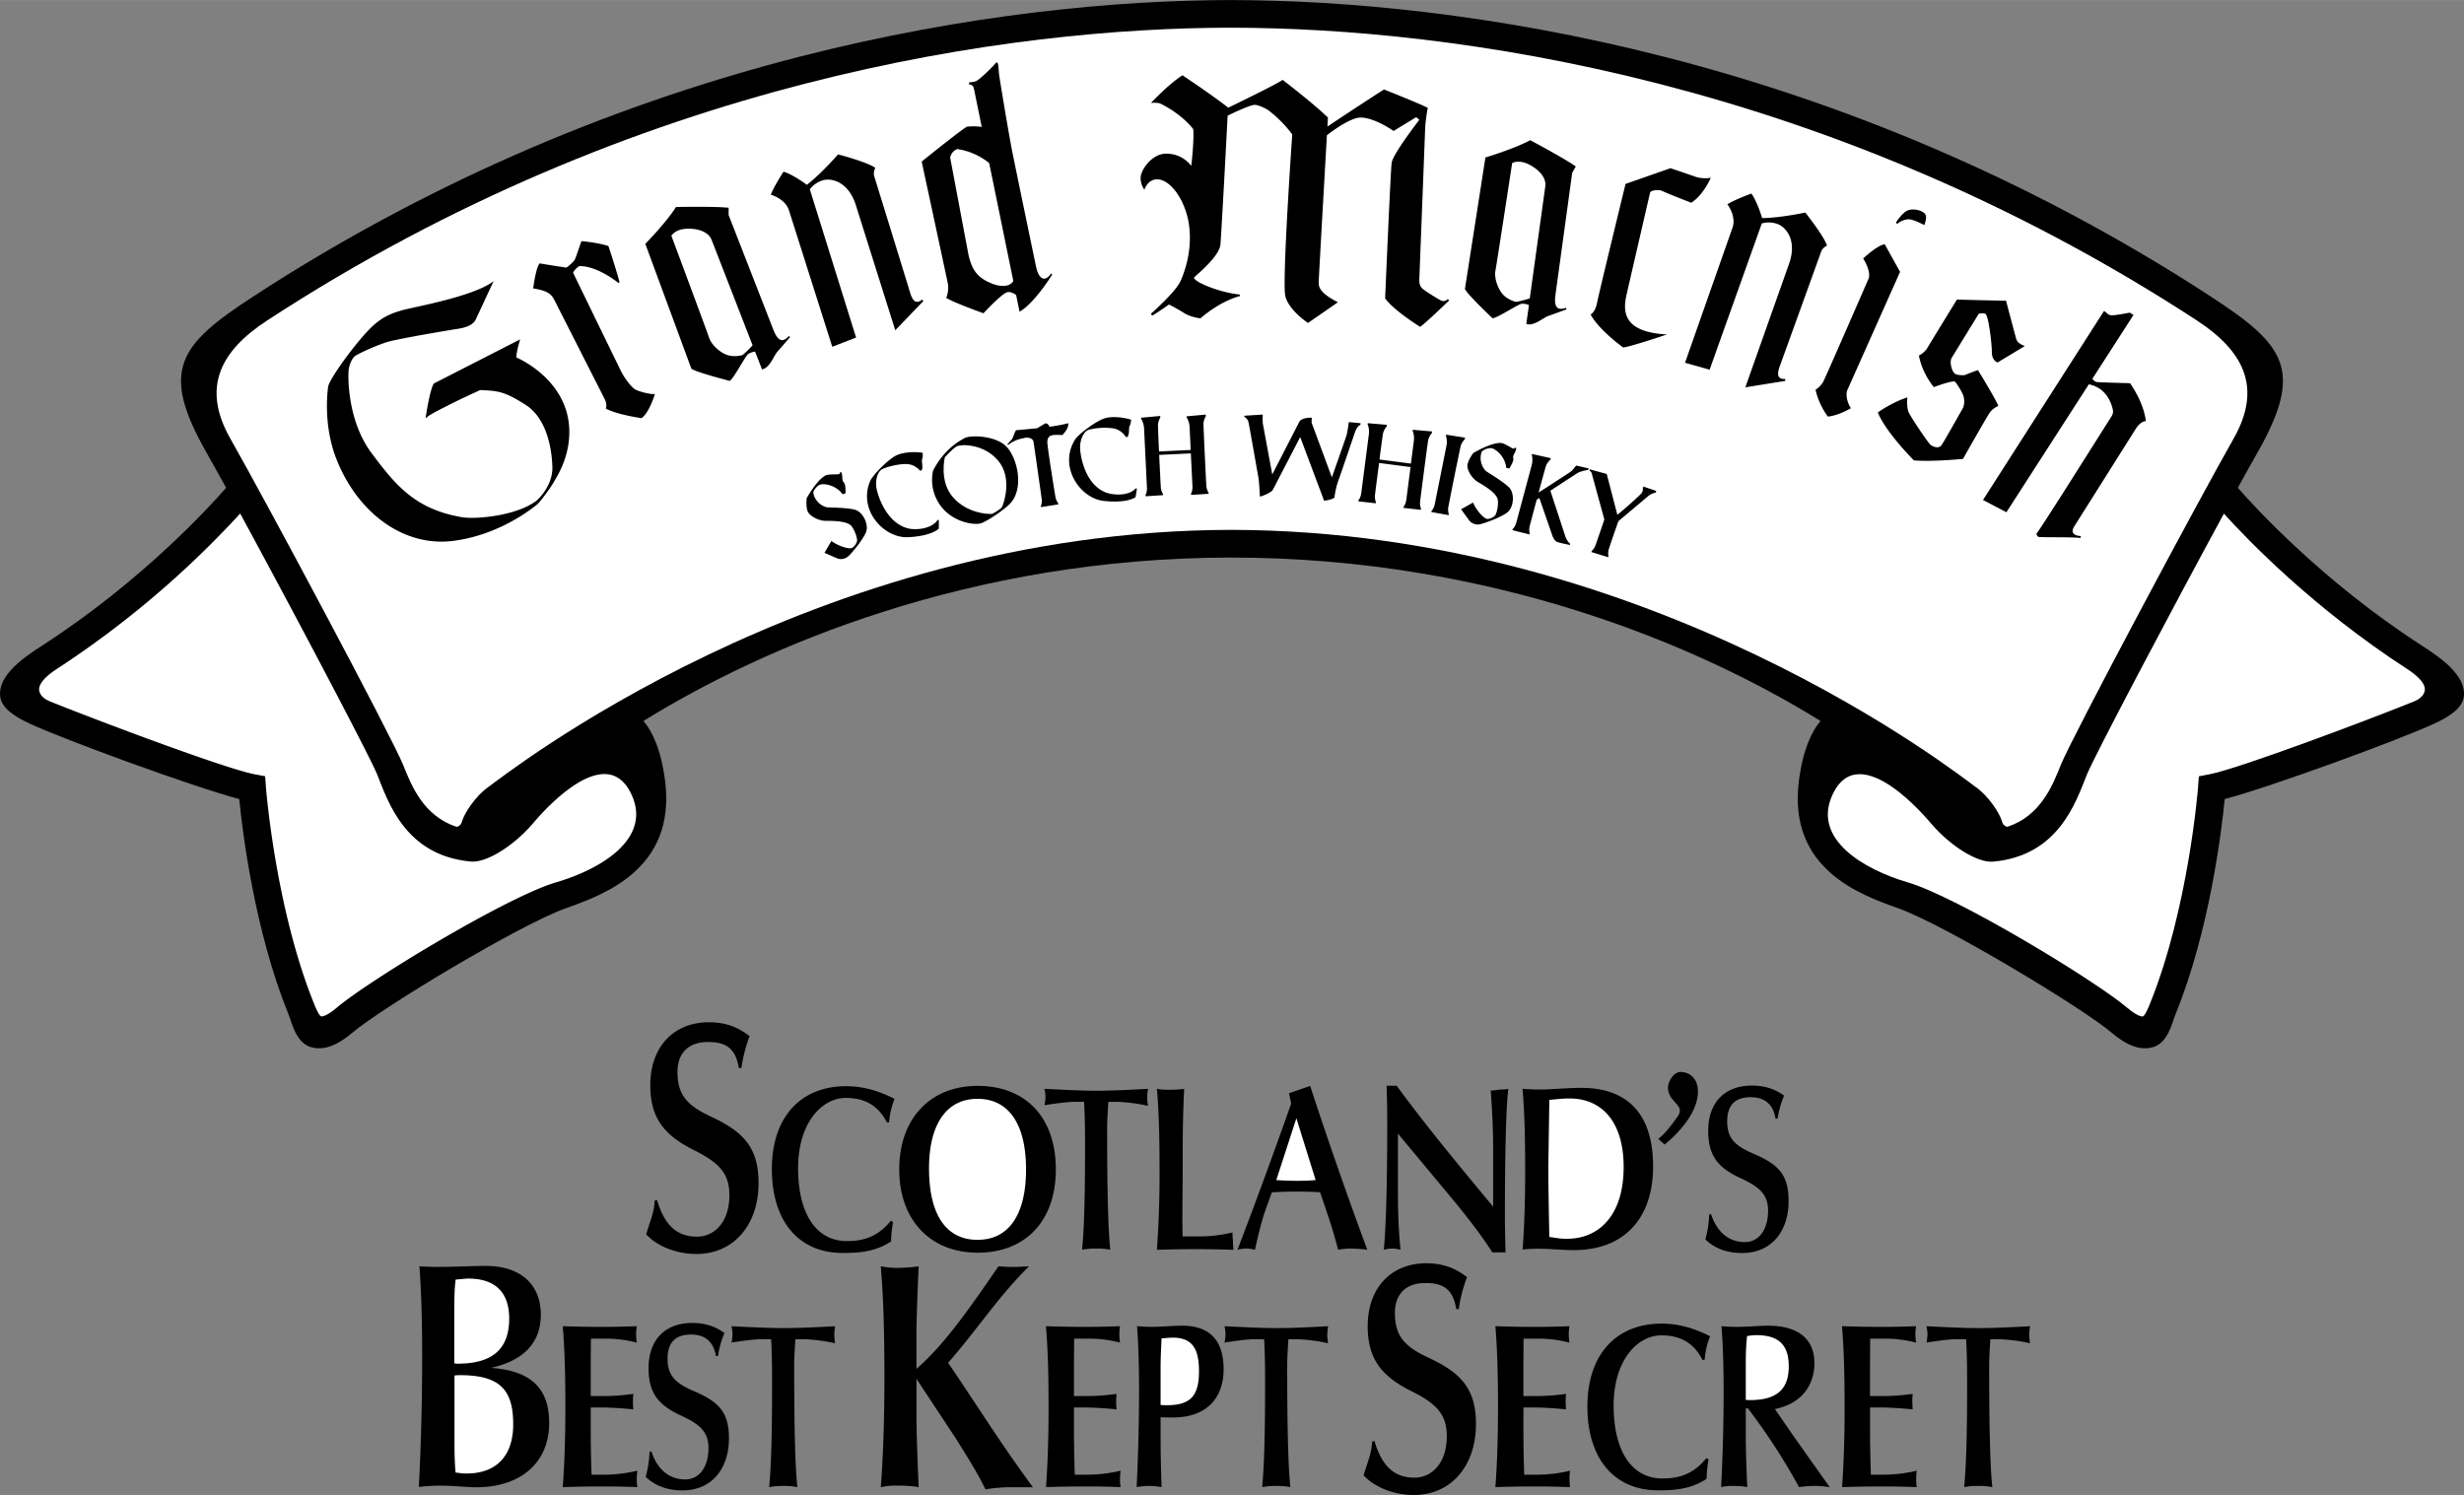
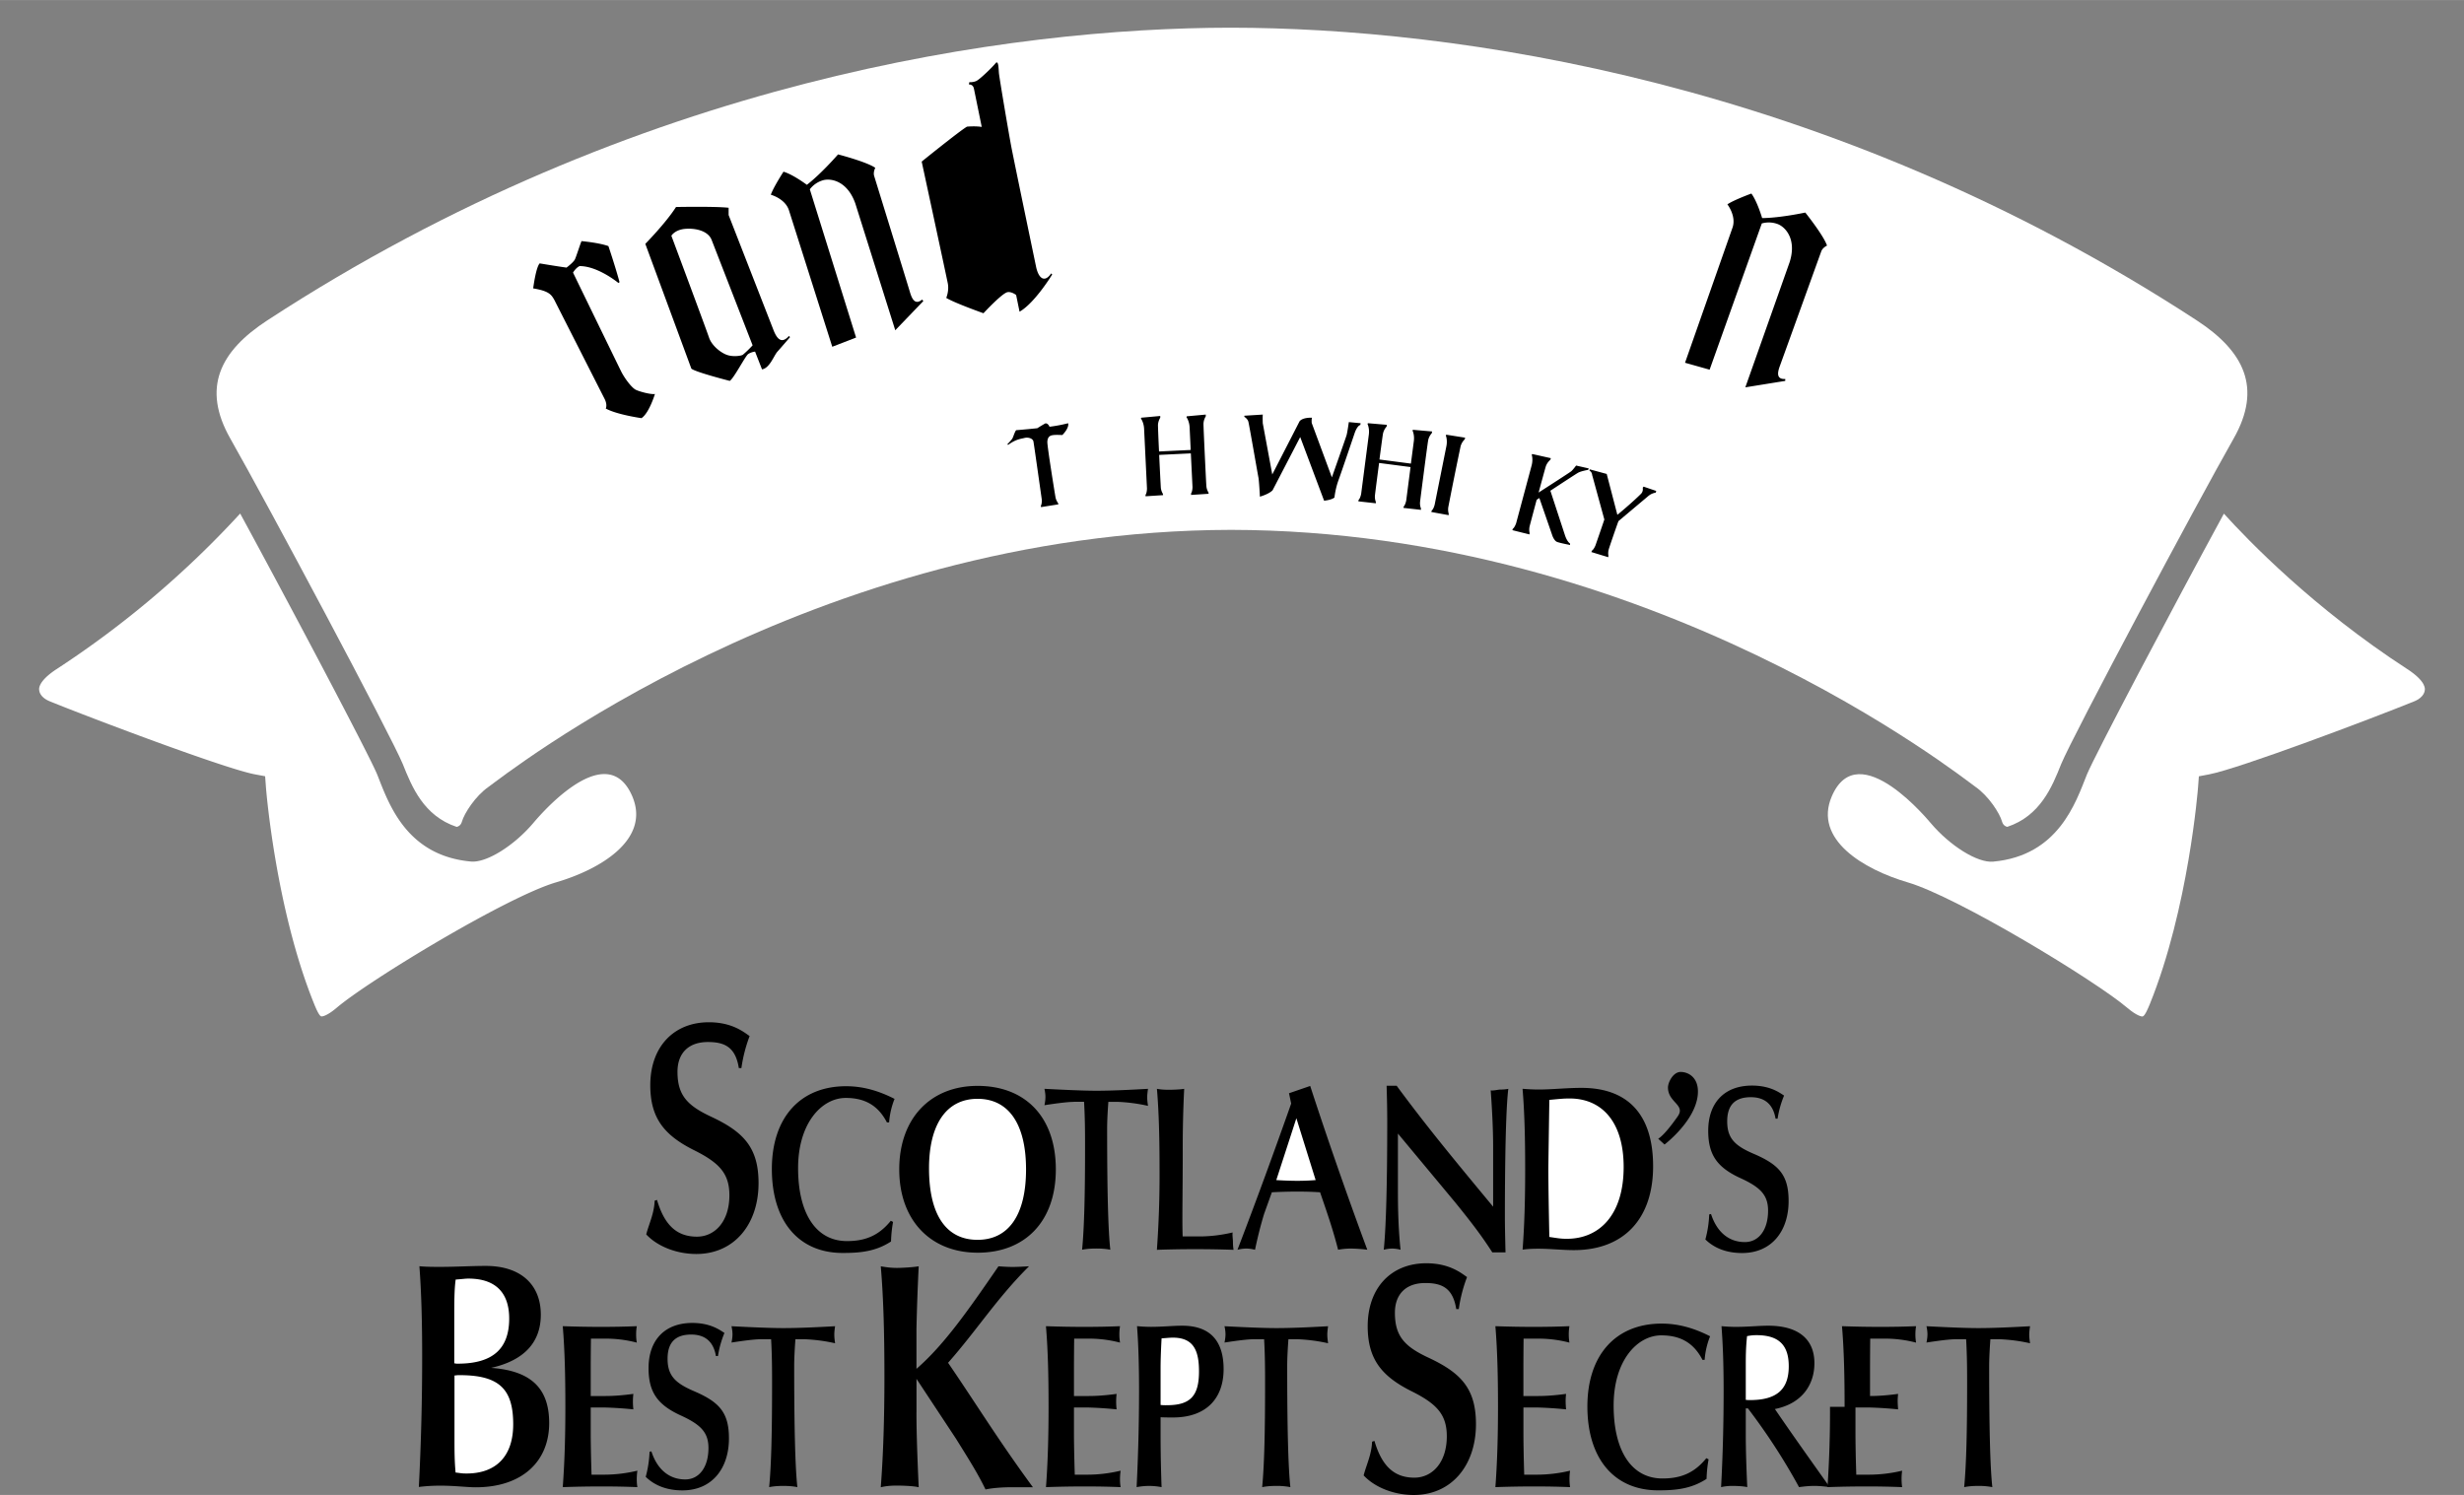
<svg xmlns="http://www.w3.org/2000/svg" width="2500" height="1517" viewBox="0 0 66.847 40.56">
  <rect x="0" y="0" width="66.847" height="40.56" fill="#808080" stroke="none" />
-   <path d="M65.709 17.519c-2.725-1.757-4.592-3.819-4.997-4.285.21-.384.394-.713.537-.965 1.264-2.225.744-2.91-1.246-4.208C49.833 1.427 39.523.012 33.384 0 27.322.012 17.012 1.427 6.843 8.061c-1.989 1.298-2.51 1.983-1.246 4.208.143.251.326.581.537.965-.405.466-2.272 2.528-4.997 4.285-.491.316-1.175.788-1.135 1.346.023.336.377.57.806.768.961.444 4.409 1.708 5.683 2.046.084.861.411 3.562 1.335 5.839.1.246.204.794.639.9.326.08.682-.049 1.087-.394.812-.69 4.553-2.938 5.789-3.379 1.046-.373 2.994-1.069 2.705-3.439-.104-.849-.342-1.351-.588-1.647 3.256-2.015 8.844-4.427 15.942-4.433 7.146.006 12.733 2.418 15.989 4.433-.246.297-.484.799-.588 1.647-.289 2.371 1.658 3.066 2.705 3.439 1.236.441 4.977 2.688 5.789 3.379.405.345.761.474 1.087.394.435-.106.539-.654.639-.9.925-2.276 1.25-4.978 1.335-5.839 1.273-.338 4.722-1.602 5.683-2.046.429-.197.783-.432.807-.768.038-.558-.645-1.03-1.137-1.346z" />
  <path d="M15.088 23.938c-1.343.395-5.081 2.662-5.95 3.4-.255.217-.392.245-.423.237-.062-.016-.158-.252-.189-.329-1.053-2.592-1.31-5.867-1.312-5.9l-.021-.286-.283-.053c-.822-.157-4.445-1.527-5.557-1.979-.289-.117-.289-.303-.289-.305 0-.005-.07-.219.479-.575a26.183 26.183 0 0 0 4.973-4.216c1.396 2.569 3.495 6.542 3.717 7.08.304.763.773 2.201 2.544 2.362.421.038 1.165-.426 1.688-1.042.004.001 1.96-2.425 2.688-.729.499 1.168-.855 1.98-2.065 2.335z" fill="#fff" />
  <path d="M33.4 14.375c-11.393.019-19.79 6.725-20.148 6.974-.359.25-.656.719-.719.938-.028.098-.086.135-.143.147-.898-.298-1.218-1.092-1.462-1.703-.317-.769-3.685-7.084-4.679-8.832-.782-1.377-.282-2.371 1.004-3.209C17.29 2.142 27.429.756 33.384.75c6.033.006 16.172 1.392 26.209 7.939 1.286.838 1.786 1.832 1.004 3.209-.994 1.748-4.362 8.063-4.679 8.832-.243.611-.564 1.405-1.462 1.703-.057-.013-.115-.05-.143-.147-.062-.219-.359-.688-.719-.938-.358-.248-8.755-6.954-20.194-6.973z" fill="#fff" />
-   <path d="M26.525 33.987c1.279 0 2.119-.842 2.119-2.26 0-1.424-.829-2.266-2.124-2.266-1.269 0-2.124.874-2.124 2.266 0 1.386.855 2.26 2.129 2.26zM31.458 31.729c0-.812-.016-1.541-.071-2.188.104.02.213.026.317.026.109 0 .318-.007.422-.026a32.539 32.539 0 0 0-.039 1.734c0 1.087-.019 1.823-.002 2.271h.453c.307 0 .608-.039.903-.108-.011.076.008.178.008.254s.005.146.017.217a30.067 30.067 0 0 0-2.08 0 28.5 28.5 0 0 0 .072-2.18zM34.97 29.661l.059.28c-.458 1.298-.94 2.619-1.457 3.966a.997.997 0 0 1 .241-.032c.076 0 .158.013.235.032.071-.34.153-.665.246-.971l.211-.588c.241-.013.471-.019.689-.019.214 0 .422.006.619.019.181.529.342.982.489 1.559.11-.02.225-.032.34-.032.115 0 .326.013.452.032a119.23 119.23 0 0 1-1.549-4.444l-.575.198zM37.635 30.43c0-.287-.006-.612-.017-.972h.273c.865 1.176 1.736 2.217 2.617 3.281v-1.623c0-.421-.022-.938-.066-1.533.077.014.195-.022.266-.022.076 0 .147-.006.212-.02-.055.43-.093 1.59-.093 3.472 0 .191.005.51.017.965h-.359c-.306-.48-.623-.882-1-1.348l-1.56-1.875v1.588c0 .574.021 1.091.071 1.564a.911.911 0 0 0-.23-.032.919.919 0 0 0-.225.032c.061-.601.094-1.761.094-3.477zM41.307 33.904c.143-.02.285-.025.428-.025.329 0 .652.038.963.038 1.368 0 2.15-.862 2.15-2.274 0-1.387-.667-2.128-1.942-2.128-.41 0-.798.045-1.166.045-.132 0-.274-.007-.434-.02.055.646.071 1.374.071 2.186s-.02 1.533-.07 2.178zM11.363 40.343c.211-.026.407-.035.581-.035.399 0 .716.044.965.044 1.251 0 1.99-.697 1.99-1.742 0-.956-.505-1.42-1.576-1.498.898-.201 1.349-.694 1.349-1.443 0-.819-.548-1.323-1.491-1.323-.392 0-.807.026-1.244.026-.182 0-.371 0-.559-.018.053.689.075 1.5.075 2.425a68.24 68.24 0 0 1-.09 3.564zM15.338 38.169c0-.812-.016-1.543-.071-2.188.361.013.706.019 1.04.019.339 0 .662-.006.969-.019a1.373 1.373 0 0 0 0 .446 3.333 3.333 0 0 0-.903-.108h-.341c-.006.474-.006.775-.006.897v.66h.396c.23 0 .482-.02.761-.058a1.824 1.824 0 0 0 0 .42 10.63 10.63 0 0 0-.777-.051h-.38v.678c0 .243.006.627.022 1.145h.341c.307 0 .607-.038.903-.108a1.615 1.615 0 0 0-.017.229c0 .077.005.147.017.217-.307-.013-.63-.019-.969-.019s-.69.006-1.056.019c.049-.644.071-1.367.071-2.179zM28.447 38.169c0-.812-.016-1.543-.071-2.188.362.013.707.019 1.041.019.339 0 .662-.006.969-.019a1.373 1.373 0 0 0 0 .446 3.333 3.333 0 0 0-.903-.108h-.341c-.006.474-.006.775-.006.897v.66h.396c.23 0 .482-.02.761-.058a1.824 1.824 0 0 0 0 .42 10.63 10.63 0 0 0-.777-.051h-.38v.678c0 .243.006.627.022 1.145h.341c.307 0 .607-.038.903-.108a1.615 1.615 0 0 0-.017.229c0 .077.005.147.017.217-.307-.013-.63-.019-.969-.019s-.69.006-1.056.019c.048-.644.07-1.367.07-2.179zM40.64 38.169c0-.812-.017-1.543-.071-2.188.361.013.706.019 1.04.019.34 0 .663-.006.969-.019a1.373 1.373 0 0 0 0 .446 3.338 3.338 0 0 0-.903-.108h-.341c-.005.474-.005.775-.005.897v.66h.396c.229 0 .481-.02.761-.058-.005.058-.011.121-.011.191s.005.146.011.229a10.596 10.596 0 0 0-.777-.051h-.379v.678c0 .243.005.627.021 1.145h.341a3.9 3.9 0 0 0 .903-.108 1.613 1.613 0 0 0 0 .446c-.307-.013-.629-.019-.969-.019s-.69.006-1.057.019c.049-.644.071-1.367.071-2.179zM50.043 38.169c0-.812-.016-1.543-.071-2.188.362.013.707.019 1.041.019.339 0 .663-.006.969-.019a1.373 1.373 0 0 0 0 .446 3.338 3.338 0 0 0-.903-.108h-.341c-.005.474-.005.775-.005.897v.66h.396c.23 0 .482-.02.761-.058-.005.058-.011.121-.011.191s.006.146.011.229a10.63 10.63 0 0 0-.777-.051h-.379v.678c0 .243.005.627.022 1.145h.341a3.9 3.9 0 0 0 .903-.108 1.613 1.613 0 0 0 0 .446 22.935 22.935 0 0 0-.969-.019c-.339 0-.689.006-1.056.019a30.25 30.25 0 0 0 .068-2.179zM17.672 39.377c.158.493.486.762.918.762.38 0 .63-.334.63-.853 0-.422-.209-.632-.734-.875-.651-.294-.891-.641-.891-1.293 0-.756.437-1.225 1.187-1.225.498 0 .75.195.872.271a2.686 2.686 0 0 0-.176.628h-.055c-.071-.423-.327-.584-.671-.584-.422 0-.641.209-.641.656 0 .461.211.663.72.881.685.295.945.578.945 1.282 0 .806-.453 1.409-1.263 1.409-.411 0-.749-.127-.995-.368a3 3 0 0 0 .104-.679l.05-.012zM46.419 32.937c.159.493.486.762.918.762.38 0 .63-.334.63-.853 0-.422-.209-.632-.734-.875-.651-.294-.89-.641-.89-1.293 0-.756.437-1.225 1.187-1.225.498 0 .75.194.871.271a2.679 2.679 0 0 0-.176.627h-.055c-.071-.422-.327-.583-.671-.583-.421 0-.641.208-.641.656 0 .461.211.663.721.881.685.294.945.577.945 1.281 0 .807-.453 1.41-1.263 1.41-.411 0-.749-.127-.995-.368a3.01 3.01 0 0 0 .104-.679l.049-.012zM17.824 32.555c.201.682.535.997 1.084.997.481 0 .88-.405.88-1.122 0-.584-.265-.874-.932-1.211-.826-.407-1.214-.873-1.214-1.776 0-1.045.639-1.708 1.59-1.708.632 0 .952.27 1.105.375a4.003 4.003 0 0 0-.223.868h-.07c-.091-.585-.404-.707-.84-.707-.535 0-.824.312-.824.808 0 .638.269.918.914 1.219.869.407 1.285.828 1.285 1.802 0 1.116-.66 1.922-1.688 1.922-.521 0-1.048-.197-1.359-.531.069-.274.215-.562.229-.916l.063-.02zM37.288 39.094c.201.682.535.997 1.083.997.481 0 .88-.405.88-1.122 0-.584-.265-.874-.932-1.211-.826-.407-1.214-.873-1.214-1.776 0-1.045.639-1.708 1.59-1.708.632 0 .952.27 1.105.375a3.95 3.95 0 0 0-.224.868h-.069c-.091-.585-.404-.707-.84-.707-.535 0-.824.312-.824.808 0 .638.268.918.914 1.219.868.407 1.285.828 1.285 1.802 0 1.116-.66 1.922-1.688 1.922-.521 0-1.047-.197-1.359-.531.069-.274.215-.562.229-.916l.064-.02zM20.644 36.335c-.153 0-.422.032-.799.09.016-.077.027-.147.027-.225 0-.07-.011-.147-.027-.218.619.032 1.089.051 1.405.051.382 0 .853-.02 1.405-.051-.011.077-.021.154-.021.231s.011.154.021.231a4.605 4.605 0 0 0-.826-.109h-.25c-.02.282-.033.524-.033.735 0 1.647.027 2.739.086 3.278-.126-.026-.258-.033-.383-.033s-.25.007-.382.033c.06-.622.079-1.547.079-2.792 0-.345 0-.754-.026-1.221h-.276zM34.019 36.335c-.153 0-.422.032-.799.09.016-.077.027-.147.027-.225 0-.07-.011-.147-.027-.218.619.032 1.089.051 1.405.051.382 0 .853-.02 1.405-.051-.011.077-.021.154-.021.231s.011.154.021.231a4.605 4.605 0 0 0-.826-.109h-.25c-.02.282-.033.524-.033.735 0 1.647.027 2.739.086 3.278a1.906 1.906 0 0 0-.383-.033c-.125 0-.25.007-.382.033.06-.622.079-1.547.079-2.792 0-.345 0-.754-.026-1.221h-.276z" />
+   <path d="M26.525 33.987c1.279 0 2.119-.842 2.119-2.26 0-1.424-.829-2.266-2.124-2.266-1.269 0-2.124.874-2.124 2.266 0 1.386.855 2.26 2.129 2.26zM31.458 31.729c0-.812-.016-1.541-.071-2.188.104.02.213.026.317.026.109 0 .318-.007.422-.026a32.539 32.539 0 0 0-.039 1.734c0 1.087-.019 1.823-.002 2.271h.453c.307 0 .608-.039.903-.108-.011.076.008.178.008.254s.005.146.017.217a30.067 30.067 0 0 0-2.08 0 28.5 28.5 0 0 0 .072-2.18zM34.97 29.661l.059.28c-.458 1.298-.94 2.619-1.457 3.966a.997.997 0 0 1 .241-.032c.076 0 .158.013.235.032.071-.34.153-.665.246-.971l.211-.588c.241-.013.471-.019.689-.019.214 0 .422.006.619.019.181.529.342.982.489 1.559.11-.02.225-.032.34-.032.115 0 .326.013.452.032a119.23 119.23 0 0 1-1.549-4.444l-.575.198zM37.635 30.43c0-.287-.006-.612-.017-.972h.273c.865 1.176 1.736 2.217 2.617 3.281v-1.623c0-.421-.022-.938-.066-1.533.077.014.195-.022.266-.022.076 0 .147-.006.212-.02-.055.43-.093 1.59-.093 3.472 0 .191.005.51.017.965h-.359c-.306-.48-.623-.882-1-1.348l-1.56-1.875v1.588c0 .574.021 1.091.071 1.564a.911.911 0 0 0-.23-.032.919.919 0 0 0-.225.032c.061-.601.094-1.761.094-3.477zM41.307 33.904c.143-.02.285-.025.428-.025.329 0 .652.038.963.038 1.368 0 2.15-.862 2.15-2.274 0-1.387-.667-2.128-1.942-2.128-.41 0-.798.045-1.166.045-.132 0-.274-.007-.434-.02.055.646.071 1.374.071 2.186s-.02 1.533-.07 2.178zM11.363 40.343c.211-.026.407-.035.581-.035.399 0 .716.044.965.044 1.251 0 1.99-.697 1.99-1.742 0-.956-.505-1.42-1.576-1.498.898-.201 1.349-.694 1.349-1.443 0-.819-.548-1.323-1.491-1.323-.392 0-.807.026-1.244.026-.182 0-.371 0-.559-.018.053.689.075 1.5.075 2.425a68.24 68.24 0 0 1-.09 3.564zM15.338 38.169c0-.812-.016-1.543-.071-2.188.361.013.706.019 1.04.019.339 0 .662-.006.969-.019a1.373 1.373 0 0 0 0 .446 3.333 3.333 0 0 0-.903-.108h-.341c-.006.474-.006.775-.006.897v.66h.396c.23 0 .482-.02.761-.058a1.824 1.824 0 0 0 0 .42 10.63 10.63 0 0 0-.777-.051h-.38v.678c0 .243.006.627.022 1.145h.341c.307 0 .607-.038.903-.108a1.615 1.615 0 0 0-.017.229c0 .077.005.147.017.217-.307-.013-.63-.019-.969-.019s-.69.006-1.056.019c.049-.644.071-1.367.071-2.179zM28.447 38.169c0-.812-.016-1.543-.071-2.188.362.013.707.019 1.041.019.339 0 .662-.006.969-.019a1.373 1.373 0 0 0 0 .446 3.333 3.333 0 0 0-.903-.108h-.341c-.006.474-.006.775-.006.897v.66h.396c.23 0 .482-.02.761-.058a1.824 1.824 0 0 0 0 .42 10.63 10.63 0 0 0-.777-.051h-.38v.678c0 .243.006.627.022 1.145h.341c.307 0 .607-.038.903-.108a1.615 1.615 0 0 0-.017.229c0 .077.005.147.017.217-.307-.013-.63-.019-.969-.019s-.69.006-1.056.019c.048-.644.07-1.367.07-2.179zM40.64 38.169c0-.812-.017-1.543-.071-2.188.361.013.706.019 1.04.019.34 0 .663-.006.969-.019a1.373 1.373 0 0 0 0 .446 3.338 3.338 0 0 0-.903-.108h-.341c-.005.474-.005.775-.005.897v.66h.396c.229 0 .481-.02.761-.058-.005.058-.011.121-.011.191s.005.146.011.229a10.596 10.596 0 0 0-.777-.051h-.379v.678c0 .243.005.627.021 1.145h.341a3.9 3.9 0 0 0 .903-.108 1.613 1.613 0 0 0 0 .446c-.307-.013-.629-.019-.969-.019s-.69.006-1.057.019c.049-.644.071-1.367.071-2.179zM50.043 38.169c0-.812-.016-1.543-.071-2.188.362.013.707.019 1.041.019.339 0 .663-.006.969-.019a1.373 1.373 0 0 0 0 .446 3.338 3.338 0 0 0-.903-.108h-.341c-.005.474-.005.775-.005.897v.66c.23 0 .482-.02.761-.058-.005.058-.011.121-.011.191s.006.146.011.229a10.63 10.63 0 0 0-.777-.051h-.379v.678c0 .243.005.627.022 1.145h.341a3.9 3.9 0 0 0 .903-.108 1.613 1.613 0 0 0 0 .446 22.935 22.935 0 0 0-.969-.019c-.339 0-.689.006-1.056.019a30.25 30.25 0 0 0 .068-2.179zM17.672 39.377c.158.493.486.762.918.762.38 0 .63-.334.63-.853 0-.422-.209-.632-.734-.875-.651-.294-.891-.641-.891-1.293 0-.756.437-1.225 1.187-1.225.498 0 .75.195.872.271a2.686 2.686 0 0 0-.176.628h-.055c-.071-.423-.327-.584-.671-.584-.422 0-.641.209-.641.656 0 .461.211.663.72.881.685.295.945.578.945 1.282 0 .806-.453 1.409-1.263 1.409-.411 0-.749-.127-.995-.368a3 3 0 0 0 .104-.679l.05-.012zM46.419 32.937c.159.493.486.762.918.762.38 0 .63-.334.63-.853 0-.422-.209-.632-.734-.875-.651-.294-.89-.641-.89-1.293 0-.756.437-1.225 1.187-1.225.498 0 .75.194.871.271a2.679 2.679 0 0 0-.176.627h-.055c-.071-.422-.327-.583-.671-.583-.421 0-.641.208-.641.656 0 .461.211.663.721.881.685.294.945.577.945 1.281 0 .807-.453 1.41-1.263 1.41-.411 0-.749-.127-.995-.368a3.01 3.01 0 0 0 .104-.679l.049-.012zM17.824 32.555c.201.682.535.997 1.084.997.481 0 .88-.405.88-1.122 0-.584-.265-.874-.932-1.211-.826-.407-1.214-.873-1.214-1.776 0-1.045.639-1.708 1.59-1.708.632 0 .952.27 1.105.375a4.003 4.003 0 0 0-.223.868h-.07c-.091-.585-.404-.707-.84-.707-.535 0-.824.312-.824.808 0 .638.269.918.914 1.219.869.407 1.285.828 1.285 1.802 0 1.116-.66 1.922-1.688 1.922-.521 0-1.048-.197-1.359-.531.069-.274.215-.562.229-.916l.063-.02zM37.288 39.094c.201.682.535.997 1.083.997.481 0 .88-.405.88-1.122 0-.584-.265-.874-.932-1.211-.826-.407-1.214-.873-1.214-1.776 0-1.045.639-1.708 1.59-1.708.632 0 .952.27 1.105.375a3.95 3.95 0 0 0-.224.868h-.069c-.091-.585-.404-.707-.84-.707-.535 0-.824.312-.824.808 0 .638.268.918.914 1.219.868.407 1.285.828 1.285 1.802 0 1.116-.66 1.922-1.688 1.922-.521 0-1.047-.197-1.359-.531.069-.274.215-.562.229-.916l.064-.02zM20.644 36.335c-.153 0-.422.032-.799.09.016-.077.027-.147.027-.225 0-.07-.011-.147-.027-.218.619.032 1.089.051 1.405.051.382 0 .853-.02 1.405-.051-.011.077-.021.154-.021.231s.011.154.021.231a4.605 4.605 0 0 0-.826-.109h-.25c-.02.282-.033.524-.033.735 0 1.647.027 2.739.086 3.278-.126-.026-.258-.033-.383-.033s-.25.007-.382.033c.06-.622.079-1.547.079-2.792 0-.345 0-.754-.026-1.221h-.276zM34.019 36.335c-.153 0-.422.032-.799.09.016-.077.027-.147.027-.225 0-.07-.011-.147-.027-.218.619.032 1.089.051 1.405.051.382 0 .853-.02 1.405-.051-.011.077-.021.154-.021.231s.011.154.021.231a4.605 4.605 0 0 0-.826-.109h-.25c-.02.282-.033.524-.033.735 0 1.647.027 2.739.086 3.278a1.906 1.906 0 0 0-.383-.033c-.125 0-.25.007-.382.033.06-.622.079-1.547.079-2.792 0-.345 0-.754-.026-1.221h-.276z" />
  <path d="M29.134 29.895c-.153 0-.421.032-.799.09a1.01 1.01 0 0 0 .027-.225c0-.071-.011-.147-.027-.219.619.032 1.089.052 1.405.052.381 0 .852-.02 1.405-.052-.011.077-.022.154-.022.231s.011.154.022.231a4.613 4.613 0 0 0-.827-.109h-.249c-.02.281-.033.524-.033.735 0 1.647.026 2.739.086 3.277-.125-.025-.257-.032-.382-.032s-.25.007-.383.032c.06-.621.08-1.547.08-2.792 0-.346 0-.754-.027-1.221h-.276zM53.063 36.335c-.153 0-.421.032-.799.09.016-.077.027-.147.027-.225 0-.07-.011-.147-.027-.218.618.032 1.089.051 1.405.051.381 0 .852-.02 1.405-.051-.011.077-.022.154-.022.231s.011.154.022.231a4.602 4.602 0 0 0-.827-.109h-.249c-.02.282-.033.524-.033.735 0 1.647.026 2.739.086 3.278a1.897 1.897 0 0 0-.382-.033c-.125 0-.25.007-.382.033.06-.622.08-1.547.08-2.792 0-.345 0-.754-.027-1.221h-.277zM24.863 38.33c0 .5.022 1.176.061 2.021-.143-.036-.45-.045-.593-.045s-.285.009-.436.045c.068-.889.099-1.88.099-2.993 0-1.114-.023-2.114-.099-3.002.144.026.286.044.436.044.143 0 .45-.018.593-.044a61.46 61.46 0 0 0-.061 1.695v1.087c.731-.631 1.388-1.561 2.225-2.782.12.009.249.018.384.018s.286-.009.445-.018c-.875.87-1.413 1.732-2.196 2.618.746 1.088 1.359 2.094 2.302 3.377h-.611c-.188 0-.487.017-.675.061-.211-.44-.469-.844-.802-1.379l-1.071-1.623v.92zM30.836 40.348a1.78 1.78 0 0 1 .677 0 39.483 39.483 0 0 1-.027-1.439v-.457c.158.006.221.006.335.006.922 0 1.375-.534 1.375-1.311 0-.731-.332-1.179-1.124-1.179-.251 0-.529.031-.841.031-.121 0-.253-.006-.384-.019.039.501.055 1.092.055 1.766a52.77 52.77 0 0 1-.066 2.602zM46.187 36.894c-.247-.479-.62-.664-1.118-.664-.646 0-1.292.677-1.292 1.903s.482 1.98 1.325 1.98c.449 0 .84-.116 1.19-.551l.061.032a3.543 3.543 0 0 0-.055.53c-.422.276-.851.311-1.311.311-1.199 0-1.922-.865-1.922-2.276 0-1.393.767-2.248 2.015-2.248.438 0 .865.114 1.314.344a2.15 2.15 0 0 0-.148.639h-.059zM24.062 30.453c-.247-.479-.62-.665-1.118-.665-.646 0-1.292.678-1.292 1.904s.482 1.98 1.325 1.98c.449 0 .84-.116 1.19-.551l.061.032a3.543 3.543 0 0 0-.055.53c-.422.276-.851.311-1.311.311-1.199 0-1.922-.865-1.922-2.277 0-1.393.767-2.247 2.015-2.247.438 0 .865.114 1.314.344a2.143 2.143 0 0 0-.148.639h-.059zM47.362 38.909v-.697h.059c.52.684.981 1.393 1.386 2.136.139-.019.272-.033.411-.033s.283.014.421.033c-.572-.807-1.025-1.441-1.487-2.119.74-.148 1.072-.664 1.072-1.245 0-.65-.434-1.016-1.255-1.016-.248 0-.543.032-.87.032-.126 0-.258-.006-.396-.019.041.531.058 1.105.058 1.743 0 .909-.023 1.778-.069 2.624a1.33 1.33 0 0 1 .315-.033c.103 0 .292.007.395.033-.023-.513-.04-.992-.04-1.439zM44.986 30.896l.172.156s.906-.688.906-1.438c0-.391-.266-.531-.469-.531s-.344.281-.344.422c0 .406.484.469.266.781s-.406.531-.531.61z" />
  <path d="M65.783 18.724c-.001.002 0 .188-.289.305-1.112.451-4.734 1.821-5.558 1.979l-.282.054-.021.286c-.002.033-.259 3.308-1.312 5.9-.032.077-.127.313-.19.329-.031.008-.168-.021-.423-.237-.869-.738-4.606-3.006-5.95-3.4-1.209-.355-2.563-1.168-2.063-2.334.727-1.696 2.683.729 2.688.729.523.616 1.267 1.08 1.688 1.042 1.771-.161 2.241-1.6 2.545-2.362.221-.538 2.32-4.511 3.717-7.08.659.729 2.44 2.572 4.973 4.216.547.354.477.568.477.573z" fill="#fff" />
-   <path d="M13.392 7.625l-.49 1.052c-.083.146-.25.209-.521.25-.271.042-1.618.269-1.885.354-.354.114-.823.333-.885.396s-.146.219-.156.406c-.011.188-.021 1.344.625 2.209.646.864 1.177 1.521 2.448 1.739.37.063 1.448-.031 2-.427.122-.088.469-.469.458-.928-.011-.458-.136-1.312-.719-1.688-.583-.375-.761-.385-1.24-.406 0 0-.573.261-.896.428-.323.166-.531.271-.552.322h-.031s.104-.729.219-.927l2.344-1.198s-.104.344-.104.49c0 0 1.438.594 1.438 2.021 0 .698-.323 1.188-.417 1.354-.094.166-.375.552-.469.625-.094.072-1 .822-2.281.979s-2.521-.697-3.125-2.156c-.375-.904-.281-1.812-.25-2.031s.865-1.364 1.281-1.708c.222-.183.438-.302.896-.406.458-.104 1.843-.375 2.312-.75zM42.653 4.688l.097-.173c-.298-.214-1.236-.713-1.236-.713-.445.241-1.215.469-1.215.469l-.556 3.565c.045.133.748.798.748.798.136-.008.688-.38.792-.394a.46.46 0 0 1 .196.034l-.071.513c.197.074.465-.171.598-.216.132-.046.493-.179.493-.179l-.014-.042c-.298.108-.316-.116-.288-.339l.456-3.323z" />
-   <path d="M41.923 5.056l-.421 3.039a3.147 3.147 0 0 1-.357.093c-.061.002-.268-.077-.383-.213-.115-.136-.233-.416-.19-.643.043-.227.452-2.908.452-2.908s.163-.1.428.023c.264.124.508.356.471.609z" fill="#fff" />
  <path d="M48.977 5.766c-.662.135-1.043.149-1.171.15-.043-.141-.156-.481-.292-.666 0 0-.467.17-.651.293 0 0 .246.314.141.627l-1.29 3.671.667.188 1.416-3.968a.69.69 0 0 1 .446.023c.216.093.5.428.309 1.027l-1.202 3.397 1.083-.175v-.052c-.258.014-.206-.194-.141-.367.064-.173 1.118-3.096 1.118-3.096.038-.102.156-.156.156-.156-.092-.275-.589-.896-.589-.896zM17.246 10.573c-.104-.053-.292-.292-.396-.5-.09-.181-1.052-2.159-1.304-2.678.087-.143.179-.177.179-.177.5 0 1.052.458 1.052.458l.031-.021c-.115-.427-.302-.979-.302-.979-.26-.094-.729-.135-.729-.135-.031.062-.135.396-.177.489-.032.073-.17.183-.23.229-.239-.031-.728-.114-.728-.114-.104.104-.177.678-.177.678.427.072.49.166.573.312l1.365 2.688c.083.166.031.26.031.26.302.167.969.261.969.261.208-.136.365-.656.365-.656-.105.02-.418-.063-.522-.115zM20.986 8.958l-1.219-3.125v-.197c-.365-.042-1.427-.021-1.427-.021-.271.428-.833 1-.833 1L18.756 10c.104.094 1.042.333 1.042.333.114-.072.417-.666.5-.729a.437.437 0 0 1 .187-.065l.188.481c.208-.031.323-.375.417-.479.094-.104.344-.396.344-.396l-.031-.031c-.209.24-.334.053-.417-.156z" />
  <path d="M20.152 9.625c-.052.031-.271.062-.438 0s-.406-.25-.479-.469c-.073-.219-1.021-2.761-1.021-2.761s.094-.166.385-.188c.292-.021.617.063.708.303l1.111 2.858a2.857 2.857 0 0 1-.266.257z" fill="#fff" />
  <path d="M24.684 7.917c-.052-.178-.969-3.146-.969-3.146-.031-.104.031-.219.031-.219-.24-.166-1.01-.364-1.01-.364-.448.506-.744.747-.846.825-.119-.087-.414-.291-.634-.356 0 0-.271.417-.344.625 0 0 .386.104.49.417l1.177 3.708.646-.25-1.255-4.022a.69.69 0 0 1 .37-.249c.229-.056.656.041.865.635l1.083 3.438.761-.791-.031-.042c-.199.166-.282-.032-.334-.209zM28.517 7.417c-.167.25-.333.156-.406-.167 0 0-.604-2.896-.677-3.281s-.323-1.865-.334-1.99c-.01-.125-.01-.365-.094-.261-.083.104-.427.438-.521.479-.094.041-.188.031-.188.031l-.011.062c.094 0 .125.062.136.114l.212 1.038c-.186-.028-.4-.007-.4-.007-.198.114-1.229.948-1.229.948s.667 3.094.708 3.302-.042.396-.042.396c.219.136 1.01.417 1.01.417s.51-.552.656-.573c.084-.012.17.035.23.077l.093.454c.417-.239.886-1.01.886-1.01l-.029-.029z" />
-   <path d="M26.923 7.698c-.406-.156-.552-.375-.646-.771l-.5-2.656c.042-.188.198-.229.198-.229.417.063.713.261.861.381l.655 3.201c-.116.19-.4.139-.568.074z" fill="#fff" />
-   <path d="M39.277 8.114c-.052.053-.125.073-.198.031a6.261 6.261 0 0 1-.417-.26c-.083-.062-.167-.104-.156-.323 0 0 .146-3.75.156-4.042.011-.291.073-.594.073-.594-.188-.104-1.188-.5-1.188-.5a95.6 95.6 0 0 0-1.535 1.007l.014-.246c-.448-.427-1.229-1.021-1.229-1.021-.184.128-1.234.638-1.479.756v-.006c-.5-.386-1.239-.875-1.239-.875-.375.239-.854.75-.854.75s.184-.018.261.021c.594.292.885.688.885.688.031.281-.052 1-.052 1-.042-.062-.271-.333-.677-.333s-.698.458-.698.656c0 .197.104.322.104.322s.083-.281.344-.281c.364 0 .771.573.864 1.229s-.094 1.229-.229 1.531-.802.886-.802.886l.031.052c.104-.052.458-.302.458-.302s.208.104.406.229.448.146.448.146c.583-.5 1.073-.604 1.073-.604l-.011-.042c-.614-.062-1.312-.385-1.229-.469.083-.083.677-.562.708-.885.026-.273.157-2.742.196-3.499.162-.079.596-.284.73-.293.075-.004.284.078.388.157.396.302.635.646.635.646s-.281 4-.188 4.386.615.729.615.729l.812-.562c-.531-.271-.521-.438-.521-.553 0-.091.158-2.847.222-3.979.188-.145.652-.479.913-.479.386 0 .896.364.896.364.083-.052.615-.375.615-.375l.083.073s-.719.927-.75 1.167c-.031.239-.177 3.677-.177 3.677.239.333.948.771.948.771.125-.072.792-.719.792-.719l-.041-.032zM45.225 9.073s-.989.333-1.188.354c0 0-.656-.469-.885-.896 0 0 .125-.052.177-.323.052-.27.771-3.219.771-3.219l1.219-.427s.615.208.698.239a.905.905 0 0 0 .396.021s-.198.469-.531.677c0 0-.646-.25-.771-.312s-.312-.021-.344.031l-.646 2.802c-.083.407-.115.991 1.104 1.053zM50.548 7.011s.375-.354.583-.386l.417.75-1.417 3.177c-.073.125-.021.375.083.521 0 0-.323.197-.625.229 0 0-.25-.322-.333-.729 0 0 .136-.084.208-.219.073-.136 1.219-2.771 1.219-2.771s.115-.156-.135-.572zM51.475 6.073l-.042-.031s.167-.271.323-.334.396 0 .469.094c.073.094-.021.303-.021.303s-.292-.156-.417-.156-.249.062-.312.124zM54.934 9.386l-.74.447s-.156-.041-.156-.281c0-.239-.087-.951-.167-1.031-.042-.041-.188-.01-.188-.01l-.729 1.188c-.083.125.01.406.094.447.083.042.25.031.25.031s.281-.114.364-.135c0 0 .479.781.552.969 0 0-.146.062-.229.177-.083.114-.729 1.261-.729 1.261s-.812.083-1.333.041c0 0-.761-.76-.979-1.302 0 0 .396-.281.802-.406 0 0-.031.271.042.417.073.146.521.822.594.875.073.052.219.104.292 0 .073-.104.583-1.011.583-1.011s.083-.188-.021-.396c-.104-.209-.198-.312-.198-.312s-.031-.053-.573.146c0 0-.312-.354-.406-.854 0 0 .156-.083.229-.208.073-.125.802-1.312.802-1.312s1.219.031 1.333.031c0 0 .219.833.25.938s.021.206.261.29zM57.788 10.396s-.802-.021-.896-.031c-.056-.006-.1-.052-.127-.089l1.116-1.733-.104-.062s-.354.072-.479.072-.136-.083-.219-.114l-3.281 5.125.635.333 2.235-3.47c.156.027.505.143.64.637.031.114.021.167-.042.261s-1.958 3.114-2.021 3.156c0 0 .021.062.052.083s.896 0 1.146.031l.011-.052s-.333 0-.188-.25l1.688-2.678c.062-.094.177-.197.26-.188.001 0-.02-.438-.426-1.031zM22.556 14.677l-.188.32s.297.133.359.156.195.031.305-.078.375-.43.461-.633-.078-.562-.312-.617-.664-.055-.742-.062-.32-.114-.375-.391c-.008-.039.086-.195.195-.227s.422.016.602.266l.078-.031s.008-.229-.039-.281c-.086-.094-.016-.148-.078-.289l-.039.008s.008.039-.031.047-.258 0-.328.023-.258.141-.539.625c0 0-.031.266.039.383s.289.234.477.234.594 0 .703.148.156.344.148.398-.078.172-.156.195-.352-.054-.54-.194zM39.963 13.634l-.324.182s.189.264.231.316a.296.296 0 0 0 .303.086c.149-.039.541-.182.717-.313s.217-.524.042-.69c-.175-.165-.545-.383-.609-.429s-.218-.26-.126-.526c.013-.038.173-.125.283-.097.11.028.356.227.385.533l.083.012s.123-.194.108-.262c-.027-.125.062-.136.078-.289l-.038-.014s-.013.038-.05.025c-.038-.014-.223-.131-.295-.146-.073-.016-.294-.009-.781.267 0 0-.161.214-.16.351s.131.348.293.442.512.3.532.483-.039.376-.073.419c-.034.043-.154.109-.233.09s-.275-.223-.366-.44zM25.47 14.106v.234s-.18.203-.836.234-1.367-.742-1.023-1.531c.056-.128.391-.492.648-.656s.719-.117.773-.102c0 0 .008.125-.016.172s.039.227-.016.305l-.039.008s-.133-.172-.359-.18-.555.078-.672.141-.195.289-.148.531.297.953.875 1.078c.176.038.609.023.781-.234h.032zM30.844 13.255l-.036.231s-.208.174-.861.104c-.653-.068-1.239-.94-.779-1.669.075-.118.461-.427.74-.55.28-.123.729-.007.78.017 0 0-.012.125-.042.167s.004.229-.062.299l-.04.002s-.105-.19-.328-.232a1.72 1.72 0 0 0-.685.037c-.125.044-.237.256-.228.503.01.246.148.986.701 1.198.168.064.599.115.808-.113l.032.006zM25.314 12.771s.258-.586.867-.891c.159-.079.875-.07 1.156.273s.422 1.07.102 1.469c-.136.17-.625.5-.812.57s-.83-.022-1.156-.539c-.282-.445-.157-.882-.157-.882z" />
  <path d="M25.634 12.403s-.164.648.219 1.086.938.461 1.062.453c0 0 .234-.117.273-.195s.289-.781-.109-1.25-1.008-.445-1.117-.391-.328.297-.328.297z" fill="#fff" />
  <path d="M32.314 13.427l.477-.031-.008-.039s-.047-.07-.055-.172-.078-1.562-.078-1.68.062-.211.062-.211v-.047l-.516.047-.008.023s.078.102.086.281l.029.609-.859.041a36.914 36.914 0 0 1-.029-.705c0-.117.062-.211.062-.211v-.047l-.516.047-.008.023s.078.102.086.281l.078 1.617s0 .117-.039.172v.039l.477-.031-.008-.039s-.047-.07-.055-.172a88.109 88.109 0 0 1-.044-.881l.859-.041.045.914s0 .117-.039.172v.041zM39.224 11.814s.051.117.015.294l-.318 1.587s-.028.114-.08.157l-.01.038.47.086.002-.04s-.028-.08-.011-.18a112.1 112.1 0 0 1 .333-1.648.419.419 0 0 1 .112-.189l.012-.045-.512-.081-.013.021zM43.908 14.138c-.042.11-.233.662-.262.76s-.01.18-.01.18l-.006.039-.457-.14.014-.037c.056-.037.098-.146.098-.146s.184-.53.24-.7l-.319-1.166c-.023-.055 0-.102-.086-.164l.008-.031.461.125.289 1.109s.382-.312.641-.57c.07-.07.047-.164.047-.164l.023-.031.344.117-.016.047s-.102.008-.203.094l-.806.678zM38.333 11.66l-.012.021s.059.114.035.292l-.079.604-.853-.111c.044-.339.086-.647.095-.698a.423.423 0 0 1 .099-.196l.008-.047-.516-.044-.01.022s.059.113.035.292l-.208 1.605s-.021.115-.069.162l-.007.039.475.053-.001-.04s-.034-.077-.023-.179c.005-.053.059-.471.112-.875l.853.111-.117.907s-.021.116-.068.163l-.007.038.475.053-.001-.039s-.034-.078-.023-.179c.01-.101.198-1.552.219-1.667s.099-.196.099-.196l.008-.046-.519-.045zM28.587 11.802c.062-.008.234 0 .234 0 .203-.211.156-.32.156-.32a3.944 3.944 0 0 1-.505.095c-.025-.068-.083-.105-.12-.087a4.405 4.405 0 0 0-.21.127c-.309.033-.571.053-.571.053-.031.016-.078.172-.102.219s-.141.164-.141.164l.023.016c.211-.156.352-.164.445-.188s.227.008.242.102c.029.178.224 1.561.224 1.561s.011.117-.023.175l.003.039.472-.075-.011-.038s-.053-.065-.07-.166-.225-1.378-.219-1.495c.009-.167.111-.174.173-.182zM34.259 11.247l-.5.031v.031s.086.047.109.133.258 1.445.273 1.516.039.477.039.516c0 0 .234-.062.344-.172l.75-1.445.648 1.727s.195-.016.281-.086c0 0 .023-.234.109-.469s.445-1.297.445-1.297.062-.18.148-.203l.008-.047-.32-.031s-.039.281-.062.359-.398 1.141-.398 1.141l-.547-1.477s-.008-.094.008-.141c0 0-.242-.016-.336.094l-.742 1.445-.258-1.391c.001 0-.007-.156.001-.234zM42.759 12.63s-.086.117-.133.156c-.038.031-.642.421-.884.576.092-.34.178-.655.194-.706.036-.112.124-.182.124-.182l.014-.044-.505-.113-.014.02s.043.121-.004.295l-.419 1.563s-.036.111-.09.151l-.012.037.463.116.005-.04s-.023-.081 0-.18c.011-.046.098-.372.191-.72l.073-.048.357 1.032s.047.125.117.156.359.086.359.086v-.039s-.078-.039-.141-.234l-.393-1.199c.32-.21.703-.461.752-.488.086-.047.273-.078.273-.078l.016-.039-.343-.078z" />
  <path d="M26.52 29.812c.845 0 1.316.684 1.316 1.916s-.471 1.91-1.316 1.91c-.851 0-1.316-.678-1.316-1.941 0-1.196.475-1.885 1.316-1.885zM34.625 32.017l.545-1.678.523 1.678c-.159.013-.329.02-.503.02a10.25 10.25 0 0 1-.565-.02zM42.033 33.56c-.017-.824-.027-1.438-.027-1.834 0-.159.011-.786.027-1.885.268-.025.376-.038.551-.038.871 0 1.465.632 1.465 1.859 0 1.297-.656 1.948-1.542 1.948-.17 0-.256-.018-.474-.05zM12.324 36.989v-1.216c0-.432 0-.783.038-1.057.241-.018.254-.026.345-.026.769 0 1.107.414 1.107 1.083 0 .793-.414 1.225-1.395 1.225-.082 0-.004 0-.095-.009zM12.331 37.319c.105-.009.05-.009.148-.009 1.093 0 1.444.404 1.444 1.334 0 .869-.469 1.334-1.264 1.334-.143 0-.141-.009-.299-.026-.03-.315-.03-.614-.03-.912v-1.721zM31.486 38.119v-1.001c0-.167.005-.395.027-.806.169-.013.231-.02.308-.02.567 0 .707.363.707.915 0 .661-.229.918-.867.918a1.302 1.302 0 0 1-.175-.006zM47.362 37.98v-.919c0-.224 0-.498.035-.811.122-.02.157-.025.261-.025.635 0 .87.306.87.842 0 .594-.287.919-1.049.919-.064 0-.048 0-.117-.006z" fill="#fff" />
</svg>